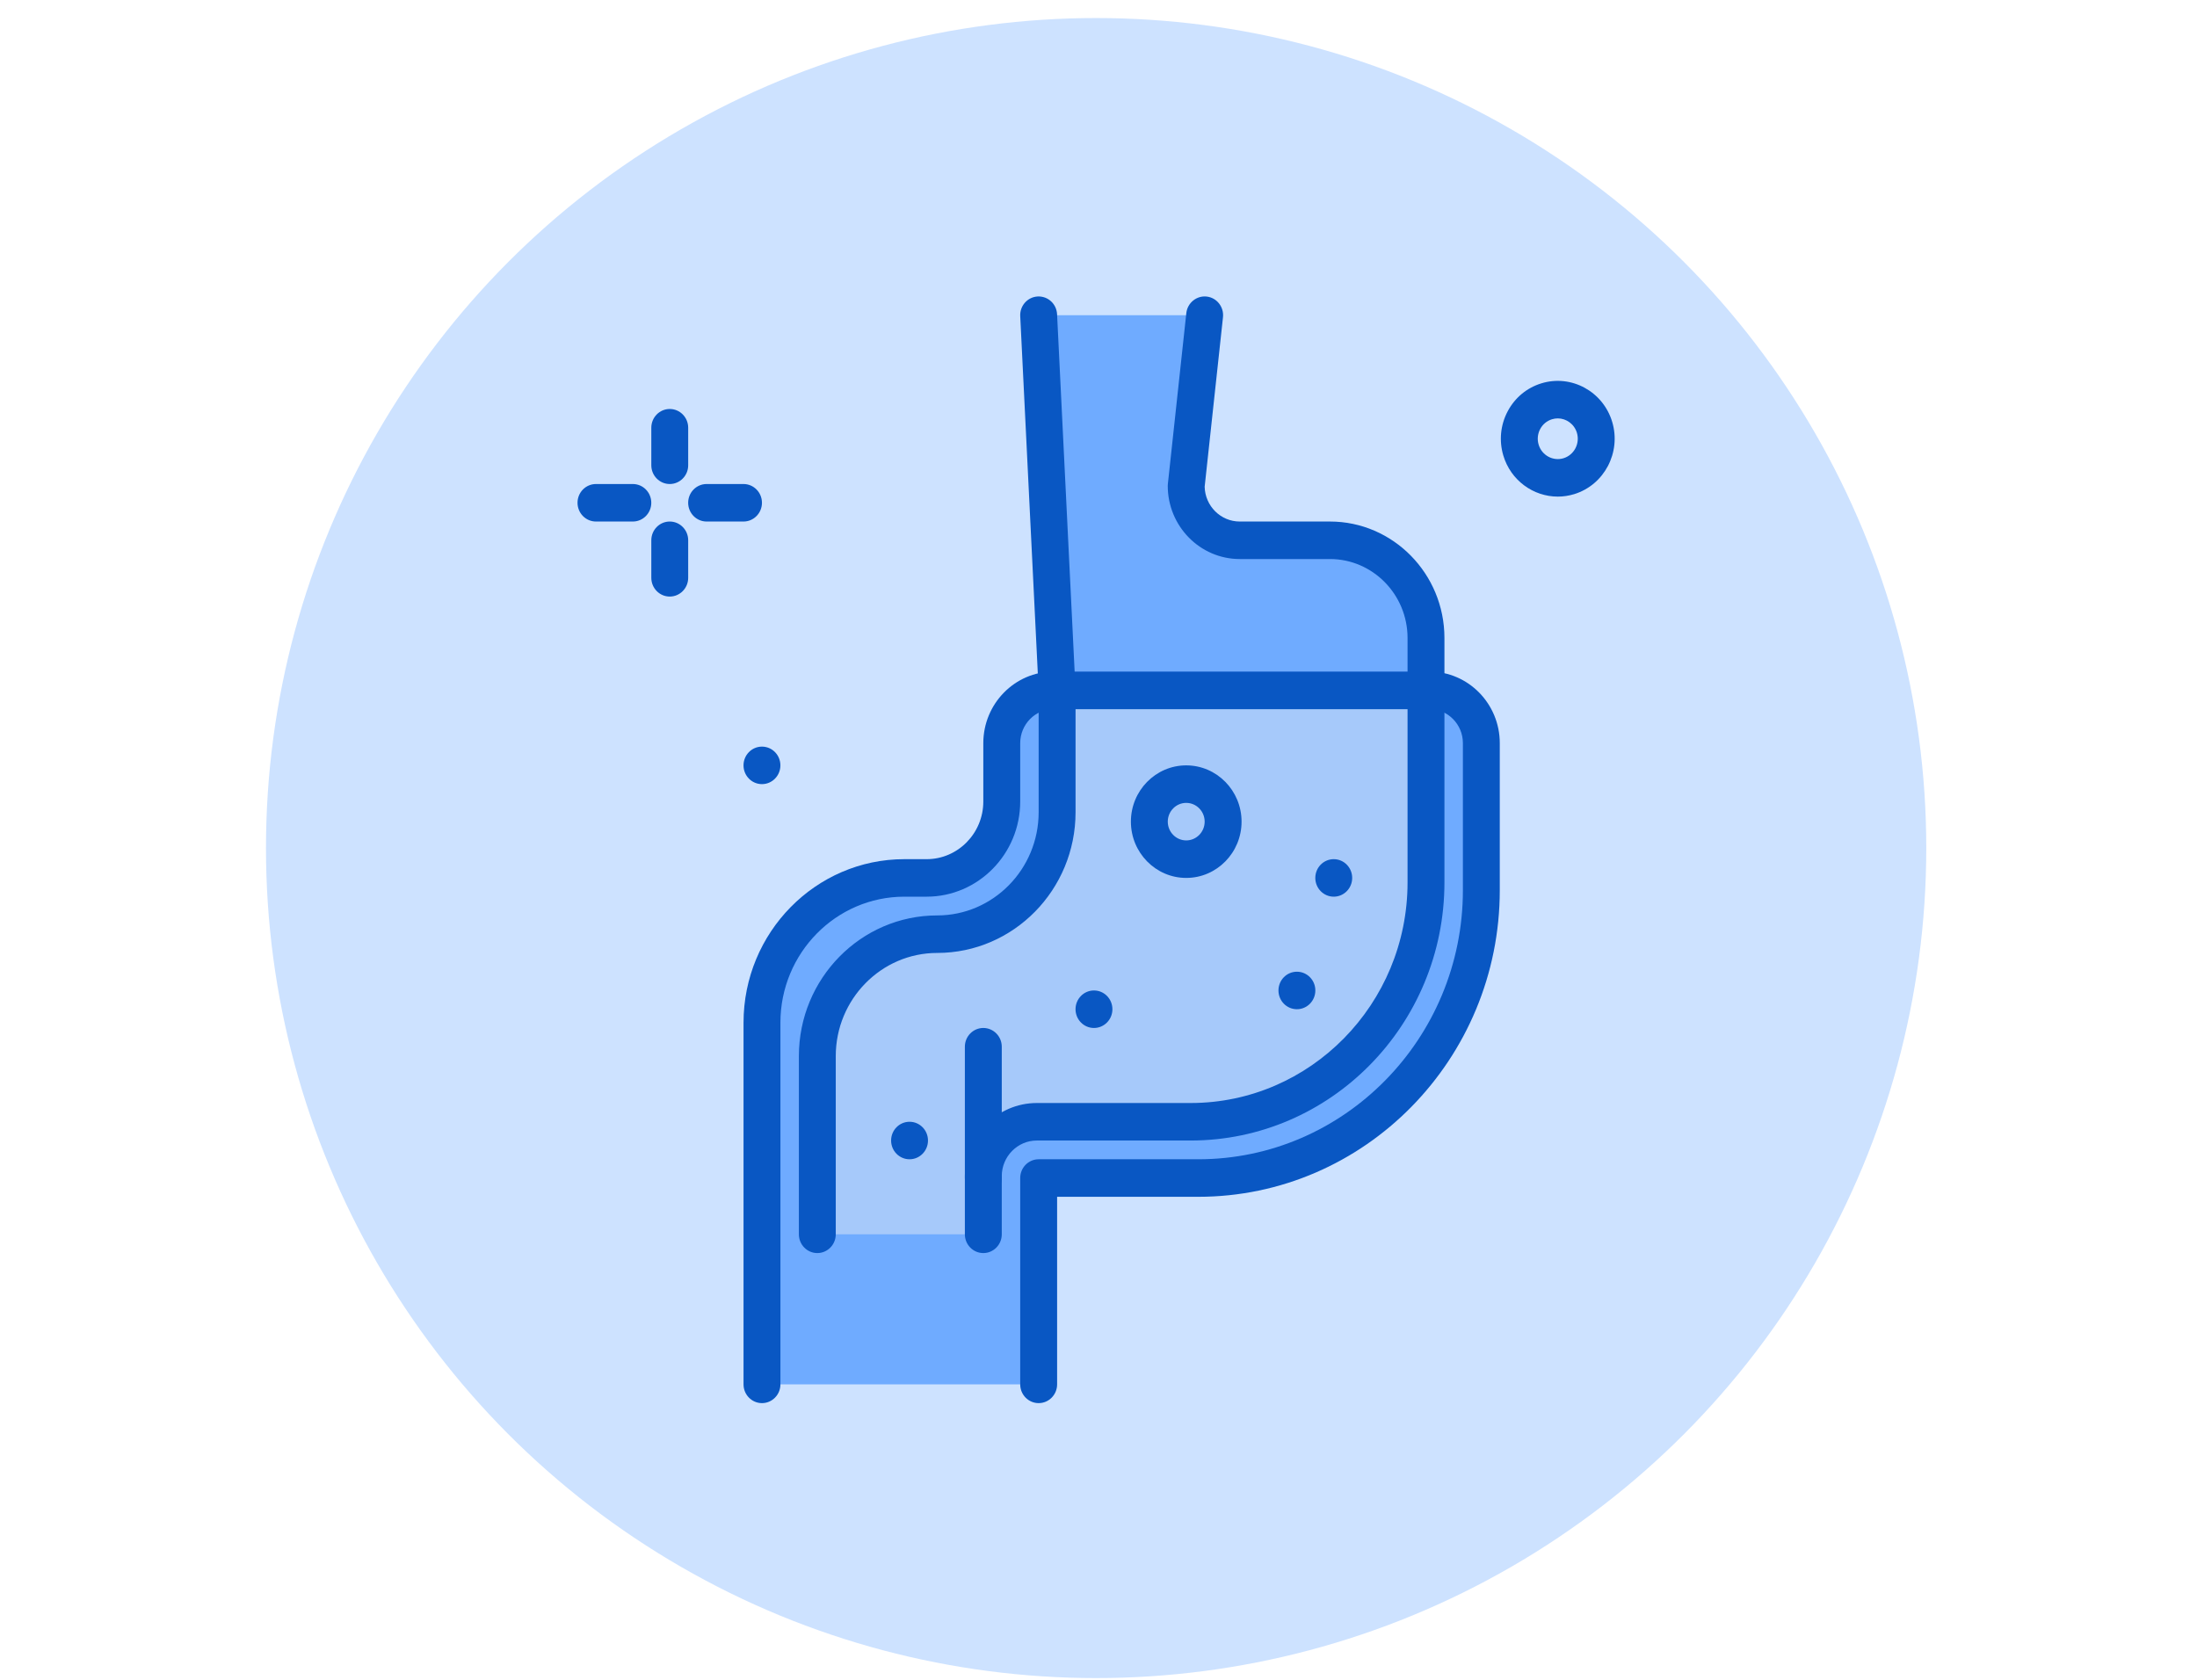
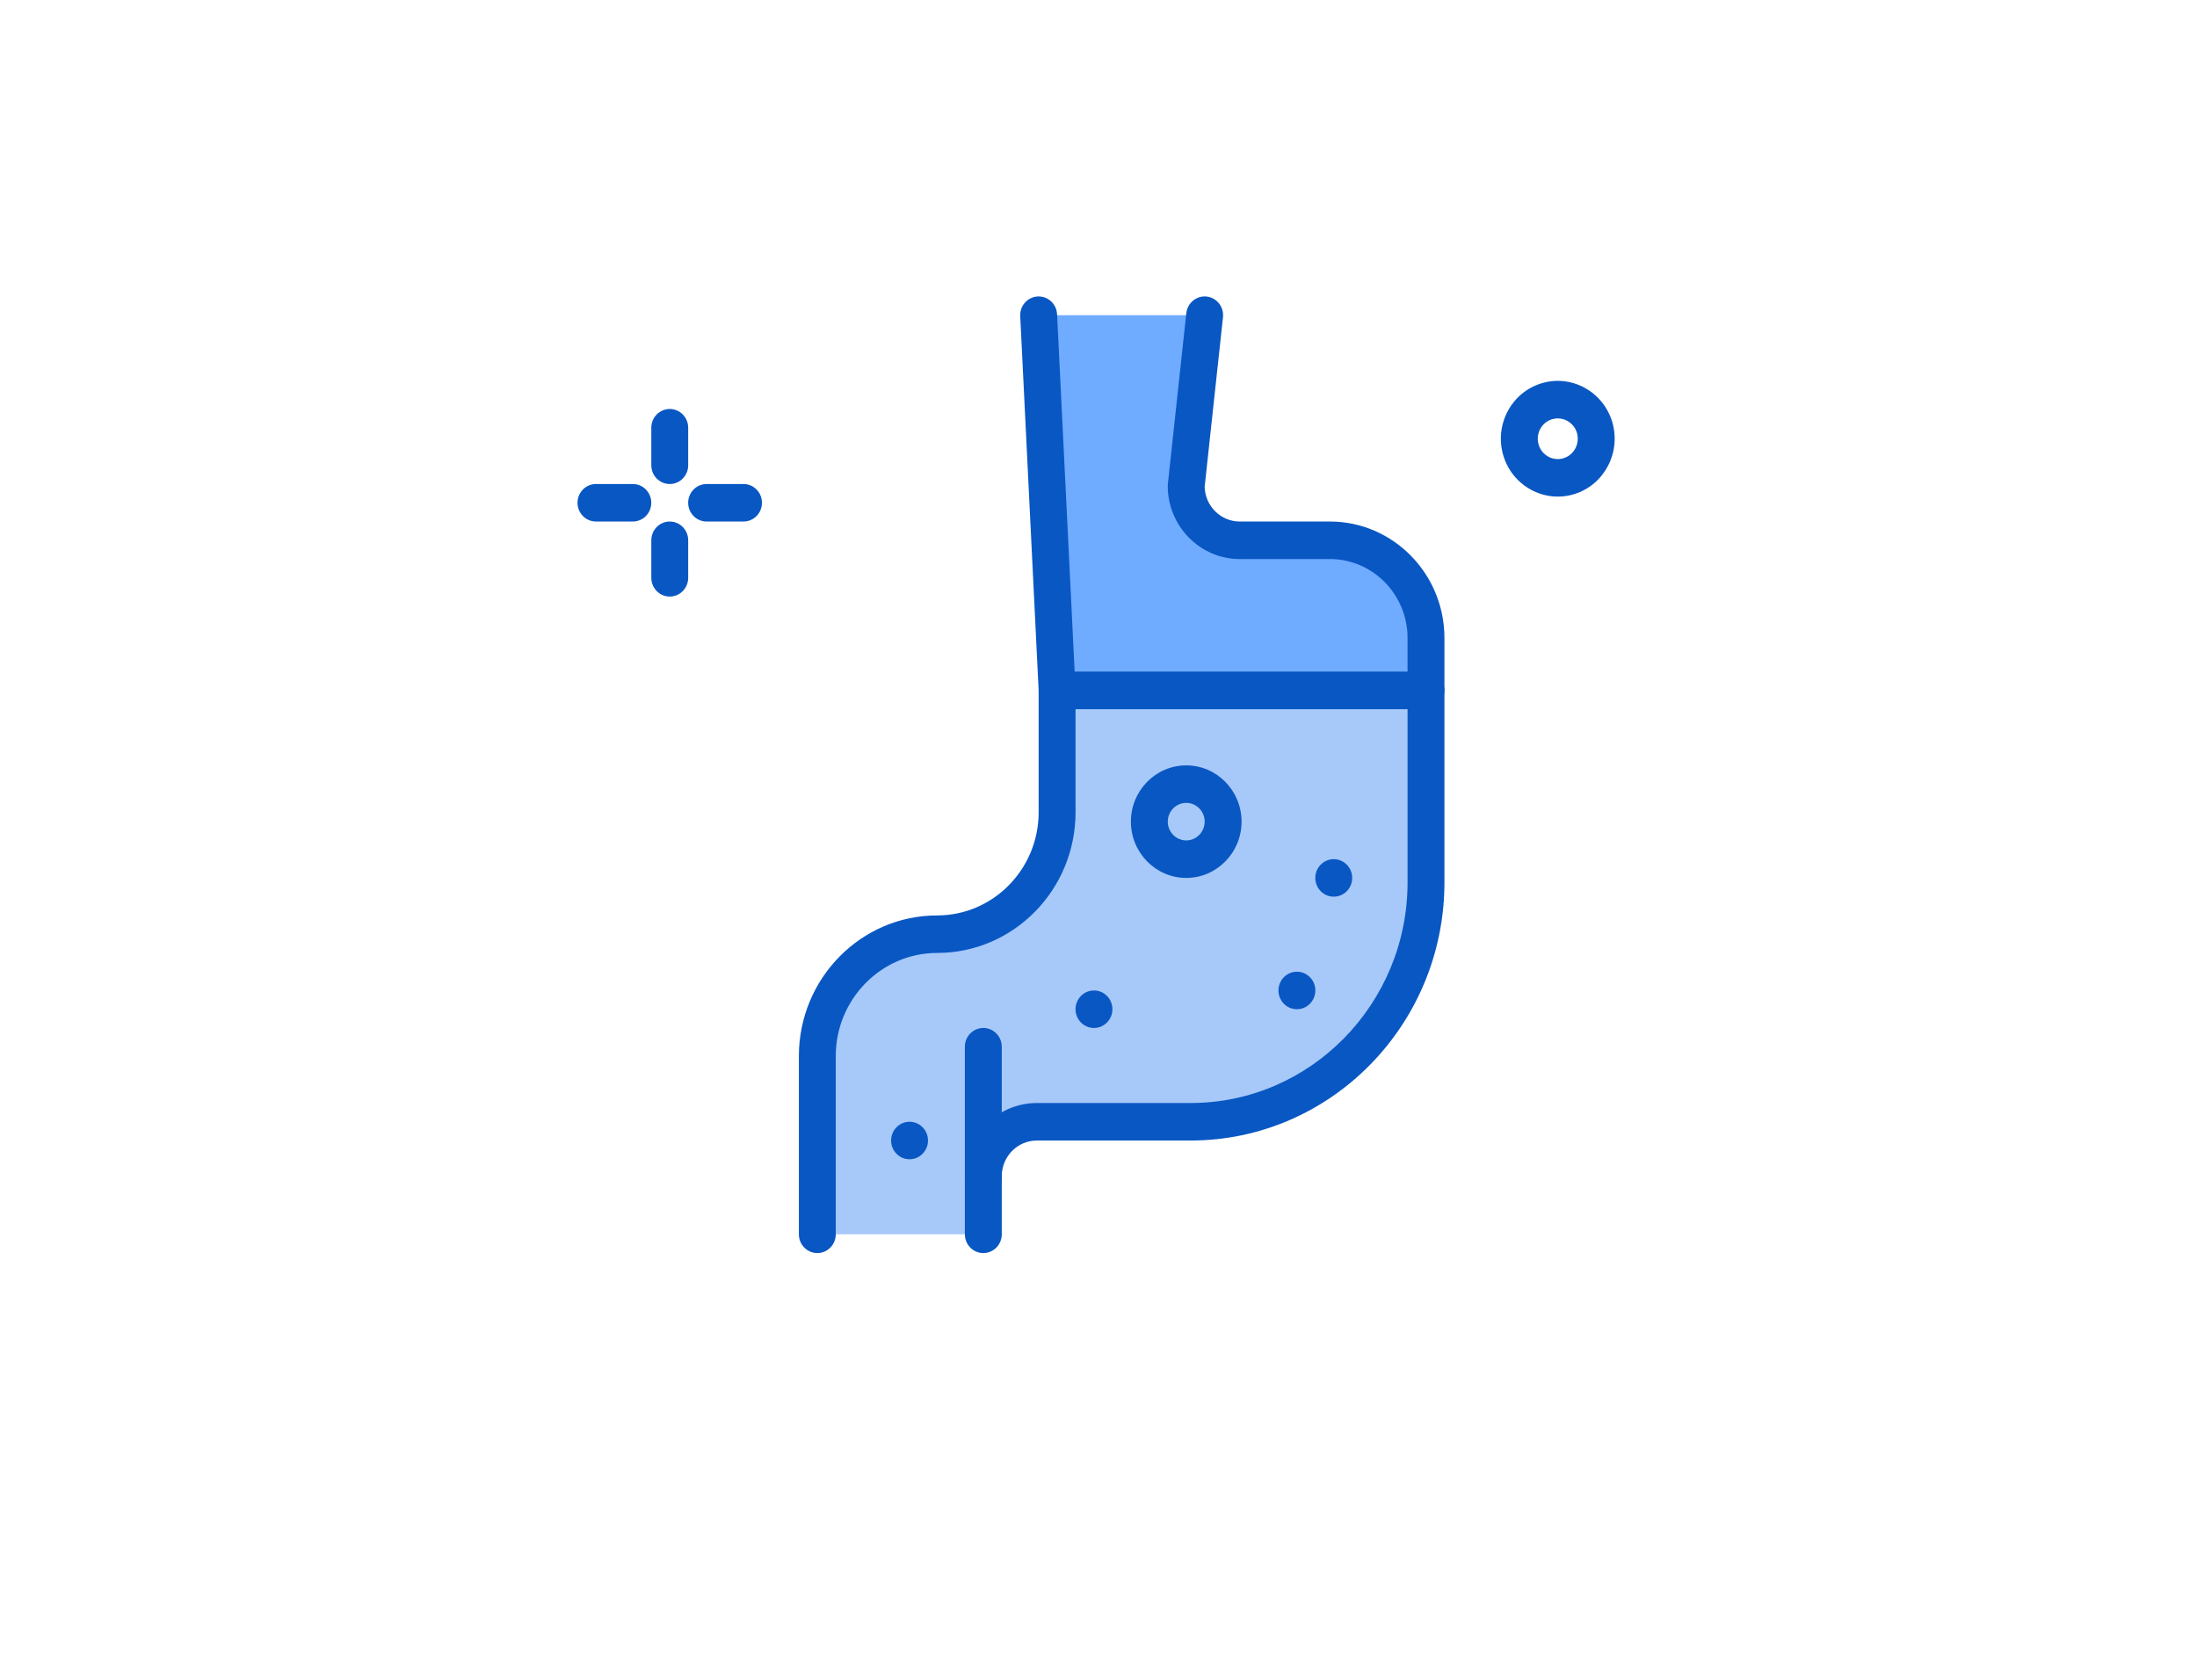
<svg xmlns="http://www.w3.org/2000/svg" width="85" height="65" viewBox="0 0 85 85" fill="none">
-   <circle cx="42.38" cy="42.913" r="42" fill="#CDE2FF" />
-   <path d="M25.473 39.678C25.989 39.678 26.406 39.253 26.406 38.729C26.406 38.205 25.989 37.78 25.473 37.78C24.958 37.78 24.54 38.205 24.54 38.729C24.54 39.253 24.958 39.678 25.473 39.678Z" fill="#0957C3" />
  <path d="M65.738 25.129C64.502 25.129 63.358 24.313 62.981 23.05C62.759 22.302 62.835 21.509 63.198 20.82C63.561 20.13 64.166 19.626 64.902 19.399C66.419 18.93 68.03 19.807 68.491 21.352C68.951 22.896 68.09 24.534 66.571 25.003C66.294 25.088 66.013 25.129 65.738 25.129ZM65.735 21.171C65.638 21.171 65.54 21.186 65.442 21.216C65.184 21.295 64.971 21.473 64.844 21.715C64.716 21.957 64.689 22.236 64.768 22.499C64.93 23.043 65.497 23.35 66.03 23.186C66.564 23.021 66.866 22.445 66.705 21.902C66.572 21.458 66.169 21.171 65.735 21.171Z" fill="#0957C3" />
  <path d="M20.808 24.492C20.293 24.492 19.875 24.067 19.875 23.543V21.644C19.875 21.12 20.293 20.695 20.808 20.695C21.323 20.695 21.741 21.12 21.741 21.644V23.543C21.741 24.067 21.323 24.492 20.808 24.492Z" fill="#0957C3" />
  <path d="M20.808 30.187C20.293 30.187 19.875 29.762 19.875 29.237V27.339C19.875 26.815 20.293 26.39 20.808 26.39C21.323 26.39 21.741 26.815 21.741 27.339V29.237C21.741 29.762 21.323 30.187 20.808 30.187Z" fill="#0957C3" />
  <path d="M18.941 26.39H17.075C16.559 26.39 16.142 25.965 16.142 25.441C16.142 24.917 16.559 24.492 17.075 24.492H18.941C19.456 24.492 19.874 24.917 19.874 25.441C19.874 25.965 19.456 26.39 18.941 26.39Z" fill="#0957C3" />
  <path d="M24.54 26.39H22.673C22.158 26.39 21.74 25.965 21.74 25.441C21.74 24.917 22.158 24.492 22.673 24.492H24.54C25.055 24.492 25.473 24.917 25.473 25.441C25.473 25.965 25.055 26.39 24.54 26.39Z" fill="#0957C3" />
-   <path d="M39.472 70.051V59.61H47.545C55.456 59.61 61.868 53.088 61.868 45.042V37.604C61.868 36.129 60.692 34.932 59.241 34.932H40.232C38.781 34.932 37.605 36.129 37.605 37.604V40.558C37.605 42.693 35.903 44.424 33.804 44.424H32.675C28.698 44.424 25.474 47.703 25.474 51.749V59.61V70.051" fill="#6FABFF" />
-   <path d="M39.472 71C38.957 71 38.539 70.575 38.539 70.051V59.61C38.539 59.086 38.957 58.661 39.472 58.661H47.545C54.928 58.661 60.936 52.551 60.936 45.042V37.604C60.936 36.654 60.175 35.881 59.241 35.881H40.233C39.299 35.881 38.539 36.654 38.539 37.604V40.557C38.539 43.212 36.415 45.373 33.804 45.373H32.676C29.219 45.373 26.407 48.233 26.407 51.748V70.051C26.407 70.575 25.99 71 25.474 71C24.959 71 24.541 70.575 24.541 70.051V51.749C24.541 47.186 28.191 43.475 32.676 43.475H33.804C35.386 43.475 36.672 42.166 36.672 40.558V37.605C36.672 35.608 38.27 33.983 40.233 33.983H59.241C61.205 33.983 62.802 35.608 62.802 37.605V45.042C62.802 53.599 55.958 60.56 47.545 60.56H40.406V70.051C40.406 70.575 39.988 71 39.472 71Z" fill="#0957C3" />
  <path d="M36.673 62.458V59.517C36.673 57.996 37.885 56.763 39.38 56.763H47.161C53.738 56.763 59.07 51.34 59.07 44.651V34.932H40.406V41.102C40.406 44.509 37.69 47.271 34.34 47.271C30.99 47.271 28.274 50.033 28.274 53.441V62.458" fill="#A6C9FA" />
  <path d="M36.673 63.407C36.157 63.407 35.739 62.982 35.739 62.458V59.517C35.739 57.475 37.373 55.814 39.38 55.814H47.161C53.212 55.814 58.136 50.806 58.136 44.651V35.882H41.339V41.102C41.339 45.027 38.199 48.22 34.34 48.22C31.51 48.22 29.207 50.562 29.207 53.441V62.458C29.207 62.982 28.789 63.407 28.274 63.407C27.759 63.407 27.341 62.982 27.341 62.458V53.441C27.341 49.515 30.48 46.322 34.34 46.322C37.17 46.322 39.472 43.98 39.472 41.102V34.932C39.472 34.408 39.89 33.983 40.406 33.983H59.069C59.585 33.983 60.002 34.408 60.002 34.932V44.651C60.002 51.853 54.242 57.712 47.161 57.712H39.38C38.402 57.712 37.606 58.522 37.606 59.517V62.458C37.606 62.982 37.188 63.407 36.673 63.407Z" fill="#0957C3" />
  <path d="M39.472 15.949L40.405 34.932H59.069V32.284C59.069 29.553 56.892 27.339 54.207 27.339H49.645C48.15 27.339 46.937 26.106 46.937 24.585L47.871 15.949" fill="#6FABFF" />
  <path d="M59.069 35.882H40.405C39.908 35.882 39.498 35.485 39.474 34.98L38.54 15.996C38.514 15.473 38.911 15.027 39.426 15.002C39.944 14.979 40.378 15.378 40.404 15.902L41.293 33.983H58.136V32.284C58.136 30.081 56.374 28.288 54.208 28.288H49.645C47.638 28.288 46.004 26.627 46.004 24.585C46.004 24.551 46.006 24.516 46.01 24.482L46.943 15.845C46.999 15.325 47.465 14.949 47.973 15.006C48.485 15.063 48.854 15.532 48.798 16.053L47.871 24.631C47.895 25.605 48.682 26.39 49.645 26.39H54.208C57.403 26.39 60.002 29.034 60.002 32.283V34.932C60.002 35.456 59.584 35.882 59.069 35.882Z" fill="#0957C3" />
  <path d="M46.938 44.424C45.395 44.424 44.139 43.147 44.139 41.576C44.139 40.006 45.395 38.729 46.938 38.729C48.482 38.729 49.738 40.006 49.738 41.576C49.738 43.147 48.482 44.424 46.938 44.424ZM46.938 40.627C46.424 40.627 46.005 41.053 46.005 41.576C46.005 42.1 46.424 42.526 46.938 42.526C47.453 42.526 47.871 42.1 47.871 41.576C47.871 41.053 47.453 40.627 46.938 40.627Z" fill="#0957C3" />
  <path d="M52.538 51.068C53.053 51.068 53.471 50.643 53.471 50.119C53.471 49.594 53.053 49.17 52.538 49.17C52.022 49.17 51.605 49.594 51.605 50.119C51.605 50.643 52.022 51.068 52.538 51.068Z" fill="#0957C3" />
  <path d="M54.402 45.373C54.917 45.373 55.335 44.948 55.335 44.424C55.335 43.9 54.917 43.475 54.402 43.475C53.887 43.475 53.469 43.9 53.469 44.424C53.469 44.948 53.887 45.373 54.402 45.373Z" fill="#0957C3" />
  <path d="M32.94 58.661C33.455 58.661 33.873 58.236 33.873 57.712C33.873 57.188 33.455 56.763 32.94 56.763C32.425 56.763 32.007 57.188 32.007 57.712C32.007 58.236 32.425 58.661 32.94 58.661Z" fill="#0957C3" />
  <path d="M42.271 52.017C42.786 52.017 43.204 51.592 43.204 51.068C43.204 50.544 42.786 50.119 42.271 50.119C41.756 50.119 41.338 50.544 41.338 51.068C41.338 51.592 41.756 52.017 42.271 52.017Z" fill="#0957C3" />
  <path d="M36.672 60.559C36.157 60.559 35.739 60.134 35.739 59.61V52.966C35.739 52.442 36.157 52.017 36.672 52.017C37.188 52.017 37.606 52.442 37.606 52.966V59.61C37.606 60.134 37.188 60.559 36.672 60.559Z" fill="#0957C3" />
</svg>